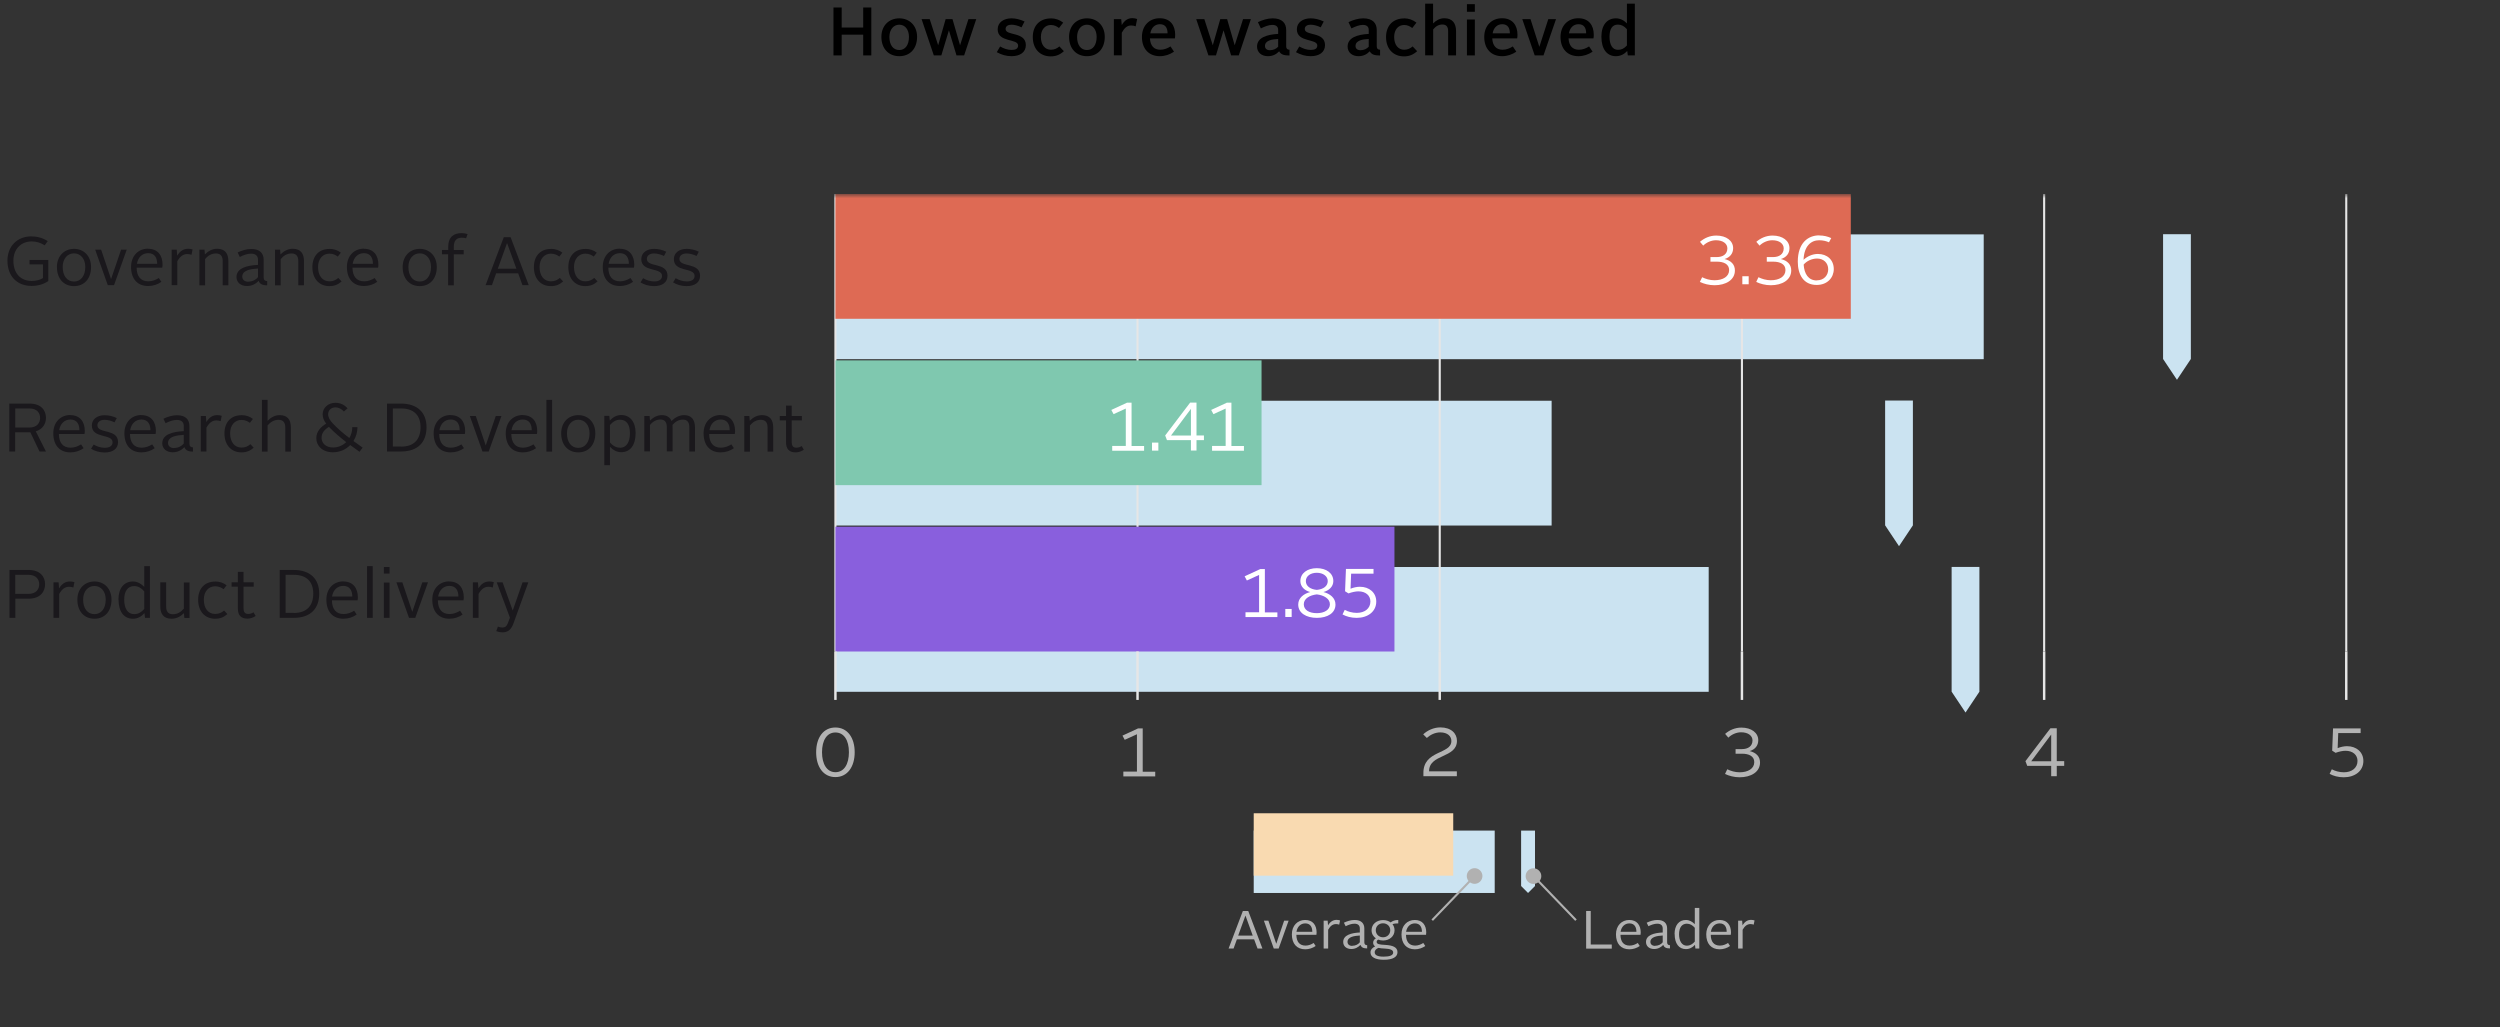
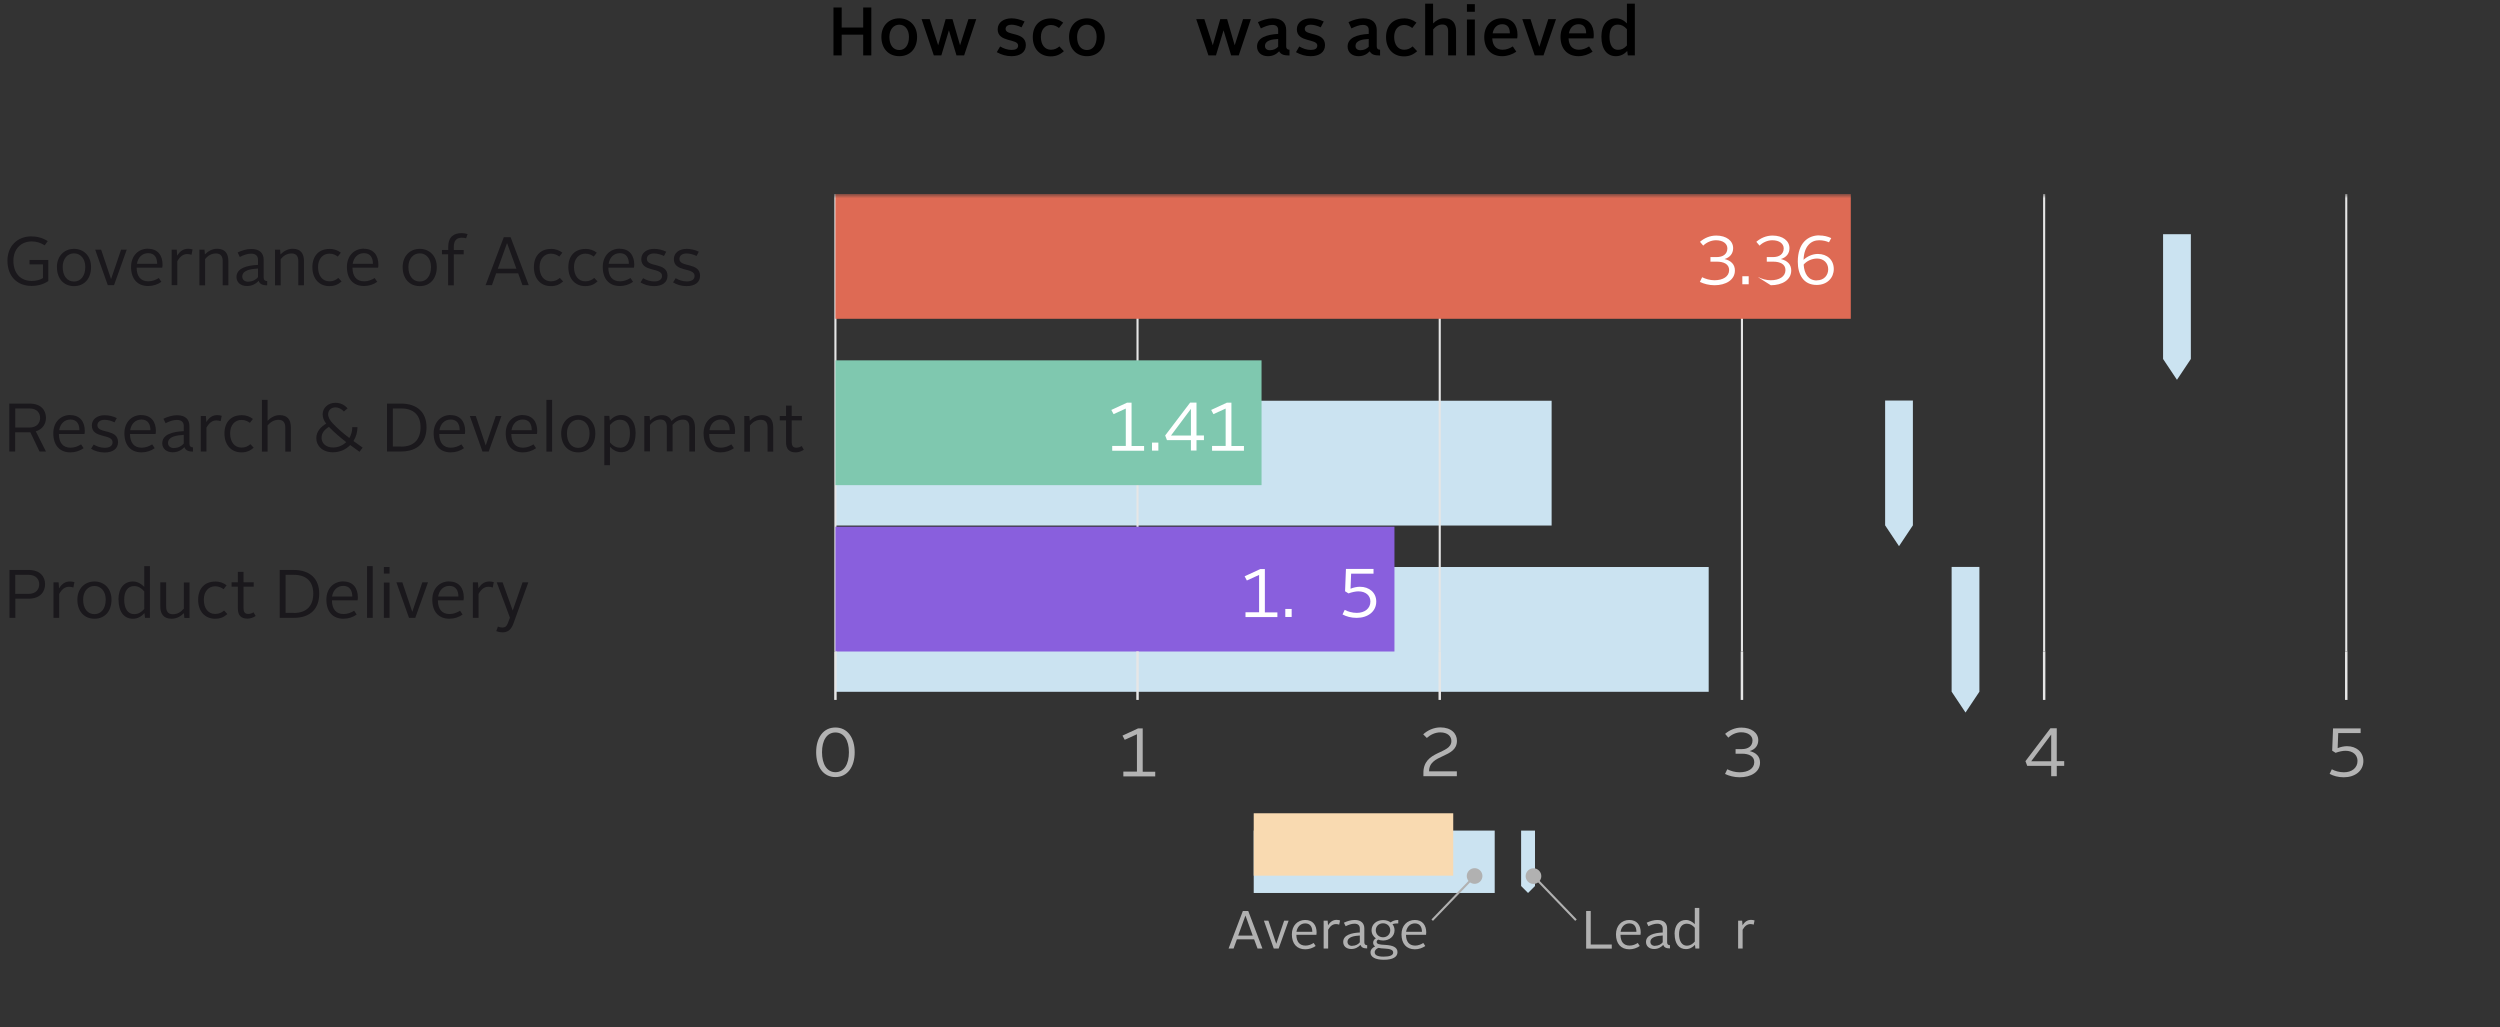
<svg xmlns="http://www.w3.org/2000/svg" width="511" height="210" viewBox="0 0 511 210" fill="none">
  <rect x="0" y="0" width="511" height="210" fill="#333333" stroke="none" />
  <path d="M6.457 48.328C7.697 48.328 8.816 48.667 9.756 49.287L9.136 50.147C8.356 49.647 7.477 49.347 6.497 49.347C4.238 49.347 2.739 50.966 2.739 53.285C2.739 55.804 4.138 57.423 6.497 57.423C7.377 57.423 8.216 57.203 8.776 56.844V54.045H6.038V53.125H9.876V57.443C8.956 58.083 7.757 58.443 6.457 58.443C3.419 58.443 1.52 56.384 1.52 53.285C1.52 50.367 3.479 48.308 6.457 48.308V48.328Z" fill="#1A181C" />
  <path d="M15.133 50.866C17.132 50.866 18.612 52.326 18.612 54.585C18.612 56.983 17.212 58.483 15.133 58.483C13.054 58.483 11.635 56.983 11.635 54.585C11.635 52.326 13.134 50.866 15.133 50.866ZM15.133 57.543C16.533 57.543 17.432 56.364 17.432 54.565C17.432 52.906 16.473 51.786 15.133 51.786C13.794 51.786 12.814 52.886 12.814 54.565C12.814 56.364 13.694 57.543 15.133 57.543Z" fill="#1A181C" />
  <path d="M19.471 51.026H20.671L22.69 57.023H22.71L24.749 51.026H25.908L23.309 58.283H22.03L19.451 51.026H19.471Z" fill="#1A181C" />
  <path d="M30.246 50.846C32.285 50.846 33.225 52.246 33.225 54.085C33.225 54.265 33.205 54.545 33.165 54.705H27.927C27.947 56.484 28.747 57.503 30.326 57.503C31.106 57.503 31.865 57.203 32.465 56.824L32.985 57.603C32.245 58.143 31.286 58.463 30.286 58.463C28.067 58.463 26.788 56.983 26.788 54.565C26.788 52.286 28.267 50.826 30.266 50.826L30.246 50.846ZM27.987 53.925H32.125C32.125 52.725 31.625 51.746 30.286 51.746C29.107 51.746 28.207 52.566 27.987 53.925Z" fill="#1A181C" />
  <path d="M35.064 51.026H36.123L36.223 52.266C36.783 51.306 37.523 50.846 38.442 50.846C38.802 50.846 39.122 50.906 39.362 50.986L39.142 52.086C38.882 51.986 38.602 51.926 38.282 51.926C37.423 51.926 36.783 52.426 36.243 53.405V58.283H35.084V51.026H35.064Z" fill="#1A181C" />
  <path d="M40.721 51.026H41.801L41.881 52.006C42.5 51.366 43.36 50.846 44.38 50.846C46.019 50.846 46.678 51.846 46.678 53.365V58.303H45.519V53.365C45.519 52.426 45.139 51.806 44.14 51.806C43.24 51.806 42.5 52.246 41.921 52.965V58.323H40.761V51.066L40.721 51.026Z" fill="#1A181C" />
  <path d="M52.736 54.145V53.085C52.736 52.366 52.316 51.846 51.316 51.846C50.557 51.846 49.737 52.146 49.017 52.526L48.578 51.606C49.357 51.226 50.397 50.886 51.356 50.886C53.155 50.886 53.895 51.826 53.895 53.105V56.724C53.895 57.223 54.175 57.463 54.615 57.463V58.323C53.595 58.323 53.115 58.043 52.855 57.403C52.296 58.023 51.496 58.463 50.477 58.463C49.197 58.463 48.338 57.723 48.338 56.624C48.338 54.805 50.477 54.245 52.715 54.145H52.736ZM50.757 57.563C51.636 57.563 52.356 57.144 52.736 56.644V54.885C51.276 54.965 49.517 55.224 49.517 56.544C49.517 57.183 50.017 57.583 50.757 57.583V57.563Z" fill="#1A181C" />
  <path d="M56.174 51.026H57.253L57.333 52.006C57.953 51.366 58.813 50.846 59.832 50.846C61.471 50.846 62.131 51.846 62.131 53.365V58.303H60.972V53.365C60.972 52.426 60.592 51.806 59.592 51.806C58.693 51.806 57.953 52.246 57.373 52.965V58.323H56.214V51.066L56.174 51.026Z" fill="#1A181C" />
  <path d="M67.309 50.866C68.268 50.866 69.068 51.166 69.668 51.646L69.048 52.446C68.648 52.146 68.088 51.846 67.329 51.846C65.989 51.846 65.01 52.906 65.01 54.585C65.01 56.384 65.929 57.503 67.329 57.503C68.128 57.503 68.668 57.223 69.148 56.804L69.828 57.523C69.108 58.163 68.368 58.483 67.309 58.483C65.27 58.483 63.85 57.004 63.85 54.605C63.85 52.206 65.29 50.886 67.309 50.886V50.866Z" fill="#1A181C" />
  <path d="M74.365 50.846C76.404 50.846 77.344 52.246 77.344 54.085C77.344 54.265 77.324 54.545 77.284 54.705H72.046C72.066 56.484 72.866 57.503 74.445 57.503C75.225 57.503 75.985 57.203 76.584 56.824L77.104 57.603C76.364 58.143 75.405 58.463 74.405 58.463C72.186 58.463 70.907 56.983 70.907 54.565C70.907 52.286 72.386 50.826 74.385 50.826L74.365 50.846ZM72.086 53.925H76.225C76.225 52.725 75.725 51.746 74.385 51.746C73.206 51.746 72.306 52.566 72.086 53.925Z" fill="#1A181C" />
  <path d="M85.8 50.866C87.799 50.866 89.278 52.326 89.278 54.585C89.278 56.983 87.879 58.483 85.8 58.483C83.721 58.483 82.302 56.983 82.302 54.585C82.302 52.326 83.801 50.866 85.8 50.866ZM85.8 57.543C87.199 57.543 88.099 56.364 88.099 54.565C88.099 52.906 87.139 51.786 85.8 51.786C84.461 51.786 83.481 52.886 83.481 54.565C83.481 56.364 84.361 57.543 85.8 57.543Z" fill="#1A181C" />
  <path d="M91.617 51.966H90.338V51.086H91.617V50.467C91.617 48.388 92.777 47.648 94.396 47.648C94.796 47.648 95.275 47.748 95.575 47.848L95.275 48.707C95.056 48.647 94.736 48.587 94.416 48.587C93.356 48.587 92.757 49.127 92.757 50.467V51.106H94.776V51.986H92.757V58.323H91.597V51.986L91.617 51.966Z" fill="#1A181C" />
  <path d="M102.952 48.487H104.371L108.069 58.283H106.79L105.911 55.864H101.413L100.553 58.283H99.254L102.972 48.487H102.952ZM101.752 54.925H105.551L103.652 49.707H103.632L101.752 54.925Z" fill="#1A181C" />
  <path d="M112.587 50.866C113.547 50.866 114.347 51.166 114.946 51.646L114.327 52.446C113.927 52.146 113.367 51.846 112.607 51.846C111.268 51.846 110.288 52.906 110.288 54.585C110.288 56.384 111.208 57.503 112.607 57.503C113.407 57.503 113.947 57.223 114.427 56.804L115.106 57.523C114.387 58.163 113.647 58.483 112.587 58.483C110.548 58.483 109.129 57.004 109.129 54.605C109.129 52.206 110.568 50.886 112.587 50.886V50.866Z" fill="#1A181C" />
  <path d="M119.624 50.866C120.584 50.866 121.383 51.166 121.983 51.646L121.363 52.446C120.963 52.146 120.404 51.846 119.644 51.846C118.305 51.846 117.325 52.906 117.325 54.585C117.325 56.384 118.245 57.503 119.644 57.503C120.444 57.503 120.983 57.223 121.463 56.804L122.143 57.523C121.423 58.163 120.684 58.483 119.624 58.483C117.585 58.483 116.166 57.004 116.166 54.605C116.166 52.206 117.605 50.886 119.624 50.886V50.866Z" fill="#1A181C" />
  <path d="M126.661 50.846C128.7 50.846 129.639 52.246 129.639 54.085C129.639 54.265 129.619 54.545 129.579 54.705H124.342C124.362 56.484 125.161 57.503 126.741 57.503C127.52 57.503 128.28 57.203 128.88 56.824L129.399 57.603C128.66 58.143 127.7 58.463 126.701 58.463C124.482 58.463 123.202 56.983 123.202 54.565C123.202 52.286 124.682 50.826 126.681 50.826L126.661 50.846ZM124.402 53.925H128.54C128.54 52.725 128.04 51.746 126.701 51.746C125.521 51.746 124.622 52.566 124.402 53.925Z" fill="#1A181C" />
  <path d="M131.459 56.864C132.038 57.223 132.858 57.523 133.717 57.523C134.717 57.523 135.317 57.123 135.317 56.404C135.317 54.585 131.079 55.724 131.079 52.965C131.079 51.666 132.198 50.866 133.697 50.866C134.517 50.866 135.397 51.066 136.176 51.446L135.717 52.326C135.137 52.026 134.337 51.806 133.697 51.806C132.818 51.806 132.218 52.226 132.218 52.925C132.218 54.725 136.436 53.545 136.436 56.364C136.436 57.703 135.397 58.483 133.697 58.483C132.618 58.483 131.658 58.183 130.919 57.723L131.439 56.884L131.459 56.864Z" fill="#1A181C" />
  <path d="M138.115 56.864C138.695 57.223 139.515 57.523 140.374 57.523C141.374 57.523 141.974 57.123 141.974 56.404C141.974 54.585 137.736 55.724 137.736 52.965C137.736 51.666 138.855 50.866 140.354 50.866C141.174 50.866 142.054 51.066 142.833 51.446L142.373 52.326C141.794 52.026 140.994 51.806 140.354 51.806C139.475 51.806 138.875 52.226 138.875 52.925C138.875 54.725 143.093 53.545 143.093 56.364C143.093 57.703 142.054 58.483 140.354 58.483C139.275 58.483 138.315 58.183 137.576 57.723L138.095 56.884L138.115 56.864Z" fill="#1A181C" />
  <path d="M1.919 82.492H6.018C8.516 82.492 9.396 83.971 9.396 85.41C9.396 86.59 8.756 87.729 7.317 88.169L9.396 92.287H8.077L6.197 88.349H3.099V92.287H1.899V82.492H1.919ZM5.998 87.389C7.577 87.389 8.197 86.41 8.197 85.43C8.197 84.451 7.597 83.491 6.018 83.491H3.119V87.389H5.998Z" fill="#1A181C" />
  <path d="M14.354 84.85C16.393 84.85 17.332 86.25 17.332 88.089C17.332 88.269 17.312 88.549 17.272 88.709H12.035C12.055 90.488 12.854 91.507 14.434 91.507C15.213 91.507 15.973 91.207 16.573 90.828L17.092 91.607C16.353 92.147 15.393 92.467 14.394 92.467C12.175 92.467 10.895 90.987 10.895 88.569C10.895 86.29 12.374 84.83 14.374 84.83L14.354 84.85ZM12.095 87.929H16.233C16.233 86.73 15.733 85.75 14.394 85.75C13.214 85.75 12.315 86.57 12.095 87.929Z" fill="#1A181C" />
  <path d="M19.151 90.868C19.731 91.227 20.551 91.527 21.41 91.527C22.41 91.527 23.009 91.127 23.009 90.408C23.009 88.589 18.771 89.728 18.771 86.969C18.771 85.67 19.891 84.87 21.39 84.87C22.21 84.87 23.09 85.07 23.869 85.45L23.409 86.33C22.83 86.03 22.03 85.81 21.39 85.81C20.511 85.81 19.911 86.23 19.911 86.93C19.911 88.729 24.129 87.549 24.129 90.368C24.129 91.707 23.09 92.487 21.39 92.487C20.311 92.487 19.351 92.187 18.612 91.727L19.131 90.888L19.151 90.868Z" fill="#1A181C" />
  <path d="M28.887 84.85C30.926 84.85 31.865 86.25 31.865 88.089C31.865 88.269 31.845 88.549 31.805 88.709H26.568C26.588 90.488 27.387 91.507 28.967 91.507C29.746 91.507 30.506 91.207 31.106 90.828L31.625 91.607C30.886 92.147 29.926 92.467 28.927 92.467C26.708 92.467 25.428 90.987 25.428 88.569C25.428 86.29 26.908 84.83 28.907 84.83L28.887 84.85ZM26.608 87.929H30.746C30.746 86.73 30.246 85.75 28.907 85.75C27.727 85.75 26.828 86.57 26.608 87.929Z" fill="#1A181C" />
  <path d="M37.563 88.129V87.069C37.563 86.35 37.143 85.83 36.143 85.83C35.384 85.83 34.564 86.13 33.844 86.51L33.405 85.59C34.184 85.21 35.224 84.87 36.183 84.87C37.983 84.87 38.722 85.81 38.722 87.089V90.708C38.722 91.207 39.002 91.447 39.442 91.447V92.307C38.422 92.307 37.943 92.027 37.683 91.387C37.123 92.007 36.323 92.447 35.304 92.447C34.024 92.447 33.165 91.707 33.165 90.608C33.165 88.789 35.304 88.229 37.543 88.129H37.563ZM35.584 91.567C36.463 91.567 37.183 91.147 37.563 90.648V88.888C36.103 88.969 34.344 89.228 34.344 90.548C34.344 91.188 34.844 91.587 35.584 91.587V91.567Z" fill="#1A181C" />
  <path d="M41.021 85.03H42.081L42.181 86.27C42.74 85.31 43.48 84.85 44.4 84.85C44.759 84.85 45.079 84.91 45.319 84.99L45.099 86.09C44.839 85.99 44.559 85.93 44.239 85.93C43.38 85.93 42.74 86.43 42.2 87.409V92.287H41.041V85.03H41.021Z" fill="#1A181C" />
  <path d="M49.337 84.85C50.297 84.85 51.096 85.15 51.696 85.63L51.076 86.43C50.676 86.13 50.117 85.83 49.357 85.83C48.018 85.83 47.038 86.889 47.038 88.569C47.038 90.368 47.958 91.487 49.357 91.487C50.157 91.487 50.697 91.207 51.176 90.788L51.856 91.507C51.136 92.147 50.397 92.467 49.337 92.467C47.298 92.467 45.879 90.987 45.879 88.589C45.879 86.19 47.318 84.87 49.337 84.87V84.85Z" fill="#1A181C" />
  <path d="M53.535 81.732H54.695V86.01C55.314 85.37 56.154 84.85 57.154 84.85C58.813 84.85 59.452 85.85 59.452 87.369V92.307H58.313V87.369C58.313 86.43 57.933 85.81 56.914 85.81C56.034 85.81 55.294 86.25 54.695 86.949V92.307H53.535V81.732Z" fill="#1A181C" />
  <path d="M66.669 86.59C66.209 85.99 65.949 85.37 65.949 84.691C65.949 83.411 67.009 82.332 68.568 82.332C69.648 82.332 70.467 82.811 71.047 83.471L70.287 84.111C69.847 83.611 69.248 83.271 68.528 83.271C67.629 83.271 67.069 83.931 67.069 84.671C67.069 85.29 67.429 85.91 67.988 86.51C69.028 87.609 70.147 88.589 71.407 89.528C71.787 88.888 72.007 88.129 72.007 87.309H73.066C73.066 88.349 72.766 89.328 72.246 90.148C72.846 90.588 73.486 91.047 74.126 91.487L73.486 92.347C72.846 91.907 72.226 91.447 71.587 90.968C70.687 91.887 69.468 92.447 68.048 92.447C65.829 92.447 64.65 91.047 64.65 89.568C64.65 88.209 65.57 87.229 66.709 86.57L66.669 86.59ZM67.249 87.249C66.369 87.749 65.729 88.489 65.729 89.488C65.729 90.548 66.549 91.467 68.088 91.467C69.128 91.467 70.067 91.047 70.767 90.368C69.528 89.408 68.328 88.389 67.249 87.269V87.249Z" fill="#1A181C" />
  <path d="M79.103 82.492H81.942C85.34 82.492 87.179 84.331 87.179 87.329C87.179 90.328 85.48 92.287 81.942 92.287H79.103V82.492ZM82.002 91.287C84.641 91.287 85.96 89.788 85.96 87.329C85.96 84.87 84.561 83.491 82.002 83.491H80.303V91.267H82.002V91.287Z" fill="#1A181C" />
  <path d="M92.097 84.85C94.136 84.85 95.076 86.25 95.076 88.089C95.076 88.269 95.056 88.549 95.016 88.709H89.778C89.798 90.488 90.598 91.507 92.177 91.507C92.957 91.507 93.716 91.207 94.316 90.828L94.836 91.607C94.096 92.147 93.136 92.467 92.137 92.467C89.918 92.467 88.639 90.987 88.639 88.569C88.639 86.29 90.118 84.83 92.117 84.83L92.097 84.85ZM89.818 87.929H93.956C93.956 86.73 93.456 85.75 92.117 85.75C90.938 85.75 90.038 86.57 89.818 87.929Z" fill="#1A181C" />
  <path d="M96.055 85.03H97.255L99.274 91.028H99.294L101.333 85.03H102.492L99.893 92.287H98.614L96.035 85.03H96.055Z" fill="#1A181C" />
  <path d="M106.83 84.85C108.869 84.85 109.809 86.25 109.809 88.089C109.809 88.269 109.789 88.549 109.749 88.709H104.511C104.531 90.488 105.331 91.507 106.91 91.507C107.69 91.507 108.449 91.207 109.049 90.828L109.569 91.607C108.829 92.147 107.87 92.467 106.87 92.467C104.651 92.467 103.372 90.987 103.372 88.569C103.372 86.29 104.851 84.83 106.85 84.83L106.83 84.85ZM104.551 87.929H108.689C108.689 86.73 108.189 85.75 106.85 85.75C105.671 85.75 104.771 86.57 104.551 87.929Z" fill="#1A181C" />
  <path d="M111.688 81.732H112.847V92.307H111.688V81.732Z" fill="#1A181C" />
  <path d="M118.205 84.85C120.204 84.85 121.683 86.31 121.683 88.569C121.683 90.968 120.284 92.467 118.205 92.467C116.126 92.467 114.706 90.968 114.706 88.569C114.706 86.31 116.206 84.85 118.205 84.85ZM118.205 91.547C119.604 91.547 120.504 90.368 120.504 88.569C120.504 86.909 119.544 85.79 118.205 85.79C116.865 85.79 115.886 86.889 115.886 88.569C115.886 90.368 116.765 91.547 118.205 91.547Z" fill="#1A181C" />
  <path d="M124.662 95.086H123.522V85.01H124.542L124.642 85.97C125.241 85.31 126.021 84.83 126.981 84.83C128.74 84.83 129.919 86.17 129.919 88.509C129.919 91.007 128.8 92.427 127.001 92.427C126.041 92.427 125.281 91.967 124.682 91.327V95.066L124.662 95.086ZM126.721 91.527C128.04 91.527 128.76 90.388 128.76 88.549C128.76 86.71 128.02 85.79 126.721 85.79C125.901 85.79 125.261 86.21 124.682 86.87V90.448C125.261 91.127 125.941 91.507 126.741 91.507L126.721 91.527Z" fill="#1A181C" />
  <path d="M131.698 85.03H132.778L132.858 85.97C133.478 85.35 134.317 84.85 135.257 84.85C136.316 84.85 136.956 85.31 137.256 86.05C137.955 85.35 138.835 84.85 139.835 84.85C141.374 84.85 142.053 85.85 142.053 87.349V92.287H140.894V87.309C140.894 86.37 140.534 85.77 139.575 85.77C138.775 85.77 138.035 86.17 137.456 86.85C137.456 87.009 137.476 87.209 137.476 87.389V92.267H136.296V87.289C136.296 86.35 135.936 85.75 134.977 85.75C134.157 85.75 133.398 86.17 132.858 86.87V92.267H131.698V85.01V85.03Z" fill="#1A181C" />
  <path d="M147.271 84.85C149.31 84.85 150.25 86.25 150.25 88.089C150.25 88.269 150.23 88.549 150.19 88.709H144.952C144.972 90.488 145.772 91.507 147.351 91.507C148.131 91.507 148.89 91.207 149.49 90.828L150.01 91.607C149.27 92.147 148.311 92.467 147.311 92.467C145.092 92.467 143.813 90.987 143.813 88.569C143.813 86.29 145.292 84.83 147.291 84.83L147.271 84.85ZM145.012 87.929H149.15C149.15 86.73 148.65 85.75 147.311 85.75C146.132 85.75 145.232 86.57 145.012 87.929Z" fill="#1A181C" />
  <path d="M152.089 85.03H153.168L153.248 86.01C153.868 85.37 154.728 84.85 155.747 84.85C157.386 84.85 158.046 85.85 158.046 87.369V92.307H156.887V87.369C156.887 86.43 156.507 85.81 155.507 85.81C154.608 85.81 153.868 86.25 153.288 86.969V92.327H152.129V85.07L152.089 85.03Z" fill="#1A181C" />
  <path d="M160.665 85.93H159.385V85.03H160.665V82.911H161.824V85.03H163.903V85.93H161.824V90.348C161.824 91.088 162.084 91.507 162.784 91.507C163.184 91.507 163.543 91.387 163.863 91.167L164.303 91.927C163.863 92.227 163.244 92.467 162.644 92.467C161.264 92.467 160.665 91.747 160.665 90.368V85.93Z" fill="#1A181C" />
  <path d="M1.919 116.496H5.818C8.316 116.496 9.216 117.975 9.216 119.414C9.216 120.853 8.316 122.373 5.818 122.373H3.139V126.291H1.939V116.496H1.919ZM5.798 121.393C7.417 121.393 8.017 120.394 8.017 119.434C8.017 118.475 7.417 117.495 5.818 117.495H3.119V121.393H5.798Z" fill="#1A181C" />
  <path d="M10.915 119.034H11.975L12.075 120.274C12.634 119.314 13.374 118.854 14.294 118.854C14.653 118.854 14.973 118.914 15.213 118.994L14.993 120.094C14.733 119.994 14.454 119.934 14.134 119.934C13.274 119.934 12.634 120.434 12.095 121.413V126.291H10.935V119.034H10.915Z" fill="#1A181C" />
  <path d="M19.311 118.854C21.31 118.854 22.79 120.314 22.79 122.573C22.79 124.972 21.39 126.471 19.311 126.471C17.232 126.471 15.813 124.972 15.813 122.573C15.813 120.314 17.312 118.854 19.311 118.854ZM19.311 125.531C20.711 125.531 21.61 124.352 21.61 122.553C21.61 120.893 20.651 119.774 19.311 119.774C17.972 119.774 16.992 120.873 16.992 122.553C16.992 124.352 17.872 125.531 19.311 125.531Z" fill="#1A181C" />
  <path d="M24.209 122.533C24.209 120.194 25.388 118.854 27.168 118.854C28.107 118.854 28.867 119.334 29.486 119.954V115.716H30.646V126.291H29.646L29.526 125.331C28.907 126.011 28.147 126.471 27.168 126.471C25.348 126.471 24.229 125.051 24.229 122.553L24.209 122.533ZM29.486 124.452V120.873C28.907 120.214 28.247 119.794 27.427 119.794C26.148 119.794 25.388 120.793 25.388 122.553C25.388 124.392 26.108 125.531 27.427 125.531C28.227 125.531 28.887 125.151 29.486 124.472V124.452Z" fill="#1A181C" />
  <path d="M32.805 119.034H33.964V123.972C33.964 124.912 34.304 125.551 35.344 125.551C36.243 125.551 36.983 125.111 37.583 124.392V119.054H38.742V126.311H37.683L37.583 125.331C36.963 125.971 36.103 126.471 35.084 126.471C33.425 126.471 32.765 125.471 32.765 123.952V119.034H32.805Z" fill="#1A181C" />
  <path d="M43.96 118.854C44.919 118.854 45.719 119.154 46.319 119.634L45.699 120.434C45.299 120.134 44.739 119.834 43.98 119.834C42.64 119.834 41.661 120.893 41.661 122.573C41.661 124.372 42.58 125.491 43.98 125.491C44.779 125.491 45.319 125.211 45.799 124.792L46.478 125.511C45.759 126.151 45.019 126.471 43.96 126.471C41.921 126.471 40.501 124.992 40.501 122.593C40.501 120.194 41.941 118.874 43.96 118.874V118.854Z" fill="#1A181C" />
  <path d="M48.617 119.914H47.338V119.014H48.617V116.895H49.777V119.014H51.856V119.914H49.777V124.332C49.777 125.071 50.037 125.491 50.736 125.491C51.136 125.491 51.496 125.371 51.816 125.151L52.256 125.911C51.816 126.211 51.196 126.451 50.596 126.451C49.217 126.451 48.617 125.731 48.617 124.352V119.914Z" fill="#1A181C" />
  <path d="M57.173 116.496H60.012C63.41 116.496 65.25 118.335 65.25 121.333C65.25 124.332 63.55 126.291 60.012 126.291H57.173V116.496ZM60.072 125.291C62.711 125.291 64.03 123.792 64.03 121.333C64.03 118.874 62.631 117.495 60.072 117.495H58.373V125.271H60.072V125.291Z" fill="#1A181C" />
  <path d="M70.167 118.854C72.206 118.854 73.146 120.254 73.146 122.093C73.146 122.273 73.126 122.553 73.086 122.713H67.848C67.868 124.492 68.668 125.511 70.247 125.511C71.027 125.511 71.787 125.211 72.386 124.832L72.906 125.611C72.166 126.151 71.207 126.471 70.207 126.471C67.988 126.471 66.709 124.992 66.709 122.573C66.709 120.294 68.188 118.834 70.187 118.834L70.167 118.854ZM67.888 121.933H72.007C72.007 120.734 71.507 119.754 70.167 119.754C68.988 119.754 68.088 120.574 67.868 121.933H67.888Z" fill="#1A181C" />
  <path d="M75.025 115.716H76.184V126.291H75.025V115.716Z" fill="#1A181C" />
  <path d="M78.463 115.896H79.623V117.235H78.463V115.896ZM78.463 119.074H79.623V126.291H78.463V119.074Z" fill="#1A181C" />
  <path d="M81.042 119.034H82.242L84.261 125.031H84.281L86.32 119.034H87.479L84.88 126.291H83.601L81.022 119.034H81.042Z" fill="#1A181C" />
  <path d="M91.817 118.854C93.856 118.854 94.796 120.254 94.796 122.093C94.796 122.273 94.776 122.553 94.736 122.713H89.498C89.518 124.492 90.318 125.511 91.897 125.511C92.677 125.511 93.436 125.211 94.036 124.832L94.556 125.611C93.816 126.151 92.857 126.471 91.857 126.471C89.638 126.471 88.359 124.992 88.359 122.573C88.359 120.294 89.838 118.834 91.837 118.834L91.817 118.854ZM89.558 121.933H93.696C93.696 120.734 93.197 119.754 91.857 119.754C90.678 119.754 89.778 120.574 89.558 121.933Z" fill="#1A181C" />
  <path d="M96.635 119.034H97.694L97.794 120.274C98.354 119.314 99.094 118.854 100.013 118.854C100.373 118.854 100.693 118.914 100.933 118.994L100.713 120.094C100.453 119.994 100.173 119.934 99.853 119.934C98.994 119.934 98.354 120.434 97.814 121.413V126.291H96.655V119.034H96.635Z" fill="#1A181C" />
  <path d="M102.652 128.27C103.192 128.27 103.532 128.07 103.792 127.41L104.231 126.251L101.533 119.034H102.732L104.791 124.772H104.811L106.81 119.034H107.99L104.931 127.49C104.411 128.87 103.672 129.249 102.692 129.249C102.252 129.249 101.772 129.15 101.433 129.01L101.772 128.07C102.052 128.19 102.372 128.27 102.652 128.27Z" fill="#1A181C" />
-   <path d="M170.76 47.908H405.47V73.416H170.76L170.76 47.908Z" fill="#CBE3F1" />
  <path d="M170.76 81.912H317.151V107.42H170.76V81.912V81.912Z" fill="#CBE3F1" />
  <path d="M170.76 115.896H349.256V141.404H170.76V115.896Z" fill="#CBE3F1" />
  <path d="M442.152 47.868H447.81V73.376L444.971 77.634L442.132 73.376V47.868H442.152Z" fill="#CBE3F1" />
  <path d="M385.339 81.872H390.996V107.38L388.158 111.638L385.319 107.38V81.872H385.339Z" fill="#CBE3F1" />
  <path d="M398.933 115.876H404.59V141.384L401.751 145.642L398.913 141.384V115.876H398.933Z" fill="#CBE3F1" />
  <path d="M305.517 169.77H256.26V182.524H305.517V169.77Z" fill="#CBE3F1" />
  <path d="M313.753 181.105L312.333 182.524L310.914 181.105V169.77H313.753V181.105Z" fill="#CBE3F1" />
  <path d="M297.041 166.232H256.26V178.986H297.041V166.232Z" fill="#F9DAB1" />
  <path d="M292.743 188.082L301.478 179.006" stroke="#B1B1B1" stroke-width="0.43" />
  <path d="M302.558 180.166C303.178 179.526 303.158 178.526 302.518 177.907C301.878 177.287 300.879 177.307 300.259 177.947C299.639 178.586 299.659 179.586 300.299 180.206C300.939 180.825 301.938 180.805 302.558 180.166Z" fill="#B1B1B1" />
  <path d="M254.021 186.203H255.14L258.039 193.879H257.039L256.34 192H252.821L252.142 193.879H251.122L254.041 186.203H254.021ZM253.081 191.24H256.06L254.581 187.162H254.561L253.081 191.24Z" fill="#B1B1B1" />
  <path d="M258.319 188.182H259.258L260.858 192.88H260.878L262.477 188.182H263.396L261.357 193.879H260.358L258.339 188.182H258.319Z" fill="#B1B1B1" />
  <path d="M266.775 188.042C268.374 188.042 269.114 189.141 269.114 190.601C269.114 190.741 269.094 190.96 269.074 191.08H264.976C264.996 192.48 265.615 193.279 266.855 193.279C267.474 193.279 268.054 193.04 268.514 192.74L268.914 193.359C268.334 193.779 267.574 194.039 266.795 194.039C265.056 194.039 264.056 192.88 264.056 190.98C264.056 189.201 265.215 188.042 266.775 188.042ZM264.996 190.461H268.234C268.234 189.521 267.854 188.742 266.795 188.742C265.875 188.742 265.176 189.381 264.996 190.461Z" fill="#B1B1B1" />
  <path d="M270.553 188.182H271.373L271.453 189.141C271.892 188.402 272.472 188.022 273.192 188.022C273.472 188.022 273.711 188.062 273.911 188.142L273.731 189.001C273.532 188.921 273.312 188.881 273.072 188.881C272.412 188.881 271.892 189.281 271.473 190.041V193.879H270.553V188.182Z" fill="#B1B1B1" />
  <path d="M277.949 190.621V189.781C277.949 189.201 277.61 188.802 276.85 188.802C276.25 188.802 275.611 189.041 275.051 189.321L274.691 188.602C275.311 188.302 276.11 188.042 276.87 188.042C278.289 188.042 278.869 188.782 278.869 189.781V192.62C278.869 193.02 279.089 193.199 279.449 193.199V193.859C278.649 193.859 278.269 193.639 278.069 193.139C277.63 193.619 277.01 193.979 276.21 193.979C275.211 193.979 274.551 193.399 274.551 192.54C274.551 191.12 276.21 190.681 277.969 190.601L277.949 190.621ZM276.39 193.319C277.09 193.319 277.65 193 277.949 192.6V191.22C276.81 191.28 275.431 191.5 275.431 192.52C275.431 193.02 275.81 193.339 276.39 193.339V193.319Z" fill="#B1B1B1" />
  <path d="M281.088 193.459C280.808 193.259 280.668 193 280.668 192.68C280.668 192.3 280.908 191.98 281.228 191.8C280.708 191.44 280.348 190.861 280.348 190.141C280.348 188.901 281.388 188.062 282.707 188.062C283.307 188.062 283.847 188.242 284.247 188.542C284.646 188.242 285.106 188.042 285.806 188.042V188.742C285.306 188.742 284.946 188.782 284.626 188.901C284.886 189.241 285.046 189.661 285.046 190.141C285.046 191.44 283.927 192.24 282.707 192.24C282.347 192.24 282.028 192.18 281.708 192.06C281.508 192.16 281.388 192.34 281.388 192.52C281.388 193 281.988 193.079 283.147 193.139C284.606 193.219 285.646 193.579 285.646 194.619C285.646 195.598 284.706 196.178 282.867 196.178C281.128 196.178 280.128 195.638 280.128 194.679C280.128 194.119 280.508 193.699 281.088 193.439V193.459ZM281.788 193.739C281.328 193.899 280.988 194.219 280.988 194.659C280.988 195.238 281.608 195.538 282.807 195.538C284.087 195.538 284.766 195.258 284.766 194.699C284.766 194.119 284.107 193.939 282.947 193.879C282.487 193.879 282.088 193.819 281.768 193.739H281.788ZM284.167 190.141C284.167 189.321 283.527 188.722 282.687 188.722C281.848 188.722 281.208 189.321 281.208 190.141C281.208 190.96 281.848 191.58 282.687 191.58C283.527 191.58 284.167 190.98 284.167 190.141Z" fill="#B1B1B1" />
  <path d="M289.184 188.042C290.783 188.042 291.523 189.141 291.523 190.601C291.523 190.741 291.503 190.96 291.483 191.08H287.385C287.405 192.48 288.025 193.279 289.264 193.279C289.884 193.279 290.464 193.04 290.923 192.74L291.323 193.359C290.743 193.779 289.984 194.039 289.204 194.039C287.465 194.039 286.465 192.88 286.465 190.98C286.465 189.201 287.625 188.042 289.184 188.042ZM287.405 190.461H290.644C290.644 189.521 290.264 188.742 289.204 188.742C288.285 188.742 287.585 189.381 287.405 190.461Z" fill="#B1B1B1" />
  <path d="M322.129 188.082L313.393 179.006" stroke="#B1B1B1" stroke-width="0.43" />
  <path d="M314.592 177.967C313.973 177.327 312.973 177.307 312.333 177.927C311.694 178.546 311.674 179.546 312.293 180.185C312.913 180.825 313.913 180.845 314.552 180.225C315.192 179.606 315.212 178.606 314.592 177.967Z" fill="#B1B1B1" />
  <path d="M324.208 186.203H325.147V193.059H329.445V193.899H324.208V186.223V186.203Z" fill="#B1B1B1" />
  <path d="M333.024 188.042C334.623 188.042 335.362 189.141 335.362 190.601C335.362 190.741 335.343 190.96 335.323 191.08H331.224C331.244 192.48 331.864 193.279 333.104 193.279C333.723 193.279 334.303 193.04 334.763 192.74L335.163 193.359C334.583 193.779 333.823 194.039 333.044 194.039C331.304 194.039 330.305 192.88 330.305 190.98C330.305 189.201 331.464 188.042 333.024 188.042ZM331.244 190.461H334.483C334.483 189.521 334.103 188.742 333.044 188.742C332.124 188.742 331.424 189.381 331.244 190.461Z" fill="#B1B1B1" />
  <path d="M339.86 190.621V189.781C339.86 189.201 339.521 188.802 338.741 188.802C338.141 188.802 337.501 189.041 336.942 189.321L336.582 188.602C337.202 188.302 338.001 188.042 338.761 188.042C340.18 188.042 340.76 188.782 340.76 189.781V192.62C340.76 193.02 340.98 193.199 341.34 193.199V193.859C340.54 193.859 340.16 193.639 339.96 193.139C339.521 193.619 338.901 193.979 338.101 193.979C337.102 193.979 336.442 193.399 336.442 192.54C336.442 191.12 338.101 190.681 339.86 190.601V190.621ZM338.301 193.319C339.001 193.319 339.561 193 339.86 192.6V191.22C338.721 191.28 337.342 191.5 337.342 192.52C337.342 193.02 337.721 193.339 338.301 193.339V193.319Z" fill="#B1B1B1" />
  <path d="M342.279 190.94C342.279 189.101 343.199 188.042 344.598 188.042C345.338 188.042 345.938 188.422 346.417 188.901V185.583H347.337V193.879H346.537L346.457 193.119C345.977 193.639 345.378 193.999 344.598 193.999C343.179 193.999 342.299 192.88 342.299 190.92L342.279 190.94ZM346.417 192.46V189.641C345.958 189.121 345.438 188.801 344.798 188.801C343.779 188.801 343.199 189.601 343.199 190.96C343.199 192.32 343.759 193.299 344.798 193.299C345.418 193.299 345.938 193 346.417 192.46Z" fill="#B1B1B1" />
-   <path d="M351.475 188.042C353.074 188.042 353.814 189.141 353.814 190.601C353.814 190.741 353.794 190.96 353.774 191.08H349.676C349.696 192.48 350.315 193.279 351.555 193.279C352.175 193.279 352.754 193.04 353.214 192.74L353.614 193.359C353.034 193.779 352.275 194.039 351.495 194.039C349.756 194.039 348.756 192.88 348.756 190.98C348.756 189.201 349.916 188.042 351.475 188.042ZM349.696 190.461H352.934C352.934 189.521 352.554 188.742 351.495 188.742C350.575 188.742 349.876 189.381 349.696 190.461Z" fill="#B1B1B1" />
  <path d="M355.273 188.182H356.093L356.173 189.141C356.613 188.402 357.192 188.022 357.912 188.022C358.192 188.022 358.432 188.062 358.632 188.142L358.452 189.001C358.252 188.921 358.032 188.881 357.792 188.881C357.132 188.881 356.613 189.281 356.193 190.041V193.879H355.273V188.182Z" fill="#B1B1B1" />
  <mask id="mask0_7_1372" style="mask-type:luminance" maskUnits="userSpaceOnUse" x="0" y="39" width="511" height="171">
    <path d="M510.76 39.652H0.76V209.652H510.76V39.652Z" fill="white" />
  </mask>
  <g mask="url(#mask0_7_1372)">
    <path d="M170.76 39.652V133.148" stroke="#E6E6E6" stroke-width="0.43" />
    <path d="M232.511 39.652V133.148" stroke="#E6E6E6" stroke-width="0.43" />
    <path d="M294.282 39.652V133.148" stroke="#E6E6E6" stroke-width="0.43" />
    <path d="M356.053 39.652V133.148" stroke="#E6E6E6" stroke-width="0.43" />
    <path d="M417.824 39.652V133.148" stroke="#E6E6E6" stroke-width="0.43" />
    <path d="M479.575 39.652V133.148" stroke="#E6E6E6" stroke-width="0.43" />
    <path d="M170.76 39.652H378.302V65.16H170.76L170.76 39.652Z" fill="#DE6A54" />
    <path d="M170.76 73.656H257.859V99.164H170.76V73.656H170.76Z" fill="#7FC8AF" />
    <path d="M170.76 107.66H285.026V133.168H170.76V107.66H170.76Z" fill="#895FDD" />
    <path d="M170.76 133.148V143.063" stroke="#E6E6E6" stroke-width="0.5" />
    <path d="M170.76 148.7C173.219 148.7 174.698 150.779 174.698 153.758C174.698 156.737 173.219 158.836 170.76 158.836C168.301 158.836 166.822 156.757 166.822 153.758C166.822 150.759 168.301 148.7 170.76 148.7ZM170.76 157.836C172.519 157.836 173.519 156.217 173.519 153.758C173.519 151.299 172.519 149.72 170.76 149.72C169.001 149.72 168.021 151.339 168.021 153.758C168.021 156.177 169.021 157.836 170.76 157.836Z" fill="#B3B3B3" />
    <path d="M232.511 133.148V143.063" stroke="#E6E6E6" stroke-width="0.5" />
    <path d="M229.612 157.716H232.391V150.08L229.892 151.219L229.432 150.36L232.631 148.88H233.57V157.736H236.129V158.696H229.612V157.736V157.716Z" fill="#B3B3B3" />
    <path d="M294.282 133.148V143.063" stroke="#E6E6E6" stroke-width="0.5" />
    <path d="M290.943 158.096C290.844 153.278 296.661 154.238 296.661 151.459C296.661 150.5 295.901 149.7 294.382 149.7C293.322 149.7 292.343 150.2 291.643 150.839L290.904 150.1C291.743 149.3 293.062 148.68 294.402 148.68C296.621 148.68 297.8 149.92 297.8 151.419C297.8 155.017 292.083 154.058 292.103 157.656H297.78V158.656H290.943V158.076V158.096Z" fill="#B3B3B3" />
    <path d="M356.053 133.148V143.063" stroke="#E6E6E6" stroke-width="0.5" />
    <path d="M353.054 157.236C353.734 157.576 354.634 157.856 355.573 157.856C357.312 157.856 358.572 157.096 358.572 155.777C358.572 154.538 357.432 154.058 356.093 154.058H354.753V153.118H356.053C357.272 153.118 358.212 152.539 358.212 151.339C358.212 150.4 357.352 149.68 355.873 149.68C354.933 149.68 353.934 150.12 353.274 150.779L352.614 150C353.474 149.26 354.614 148.72 355.933 148.72C358.012 148.72 359.391 149.8 359.391 151.299C359.391 152.399 358.732 153.198 357.632 153.518C358.971 153.838 359.751 154.638 359.751 155.857C359.751 157.796 357.892 158.876 355.573 158.876C354.454 158.876 353.374 158.576 352.594 158.196L353.034 157.276L353.054 157.236Z" fill="#B3B3B3" />
    <path d="M417.824 133.148V143.063" stroke="#E6E6E6" stroke-width="0.5" />
    <path d="M413.986 155.597L419.103 148.86H420.403V155.577H421.922V156.537H420.403V158.656H419.263V156.537H414.365L414.006 155.597H413.986ZM419.263 155.597V150.14L415.185 155.597H419.263Z" fill="#B3B3B3" />
    <path d="M479.575 133.148V143.063" stroke="#E6E6E6" stroke-width="0.5" />
    <path d="M476.616 157.236C477.276 157.596 478.155 157.856 479.095 157.856C480.714 157.856 481.874 156.957 481.874 155.537C481.874 154.298 480.914 153.458 479.415 153.458C478.855 153.458 478.115 153.618 477.396 153.878L476.696 153.438L476.876 148.88H482.513V149.84H477.935L477.815 152.918C478.395 152.679 479.095 152.519 479.735 152.519C481.634 152.519 483.073 153.718 483.073 155.537C483.073 157.616 481.314 158.876 479.075 158.876C477.915 158.876 476.936 158.596 476.176 158.176L476.616 157.256V157.236Z" fill="#B3B3B3" />
    <path d="M347.917 56.664C348.596 57.004 349.496 57.283 350.436 57.283C352.175 57.283 353.434 56.524 353.434 55.204C353.434 53.965 352.295 53.485 350.955 53.485H349.616V52.546H350.915C352.135 52.546 353.074 51.966 353.074 50.766C353.074 49.827 352.215 49.107 350.735 49.107C349.796 49.107 348.796 49.547 348.137 50.207L347.477 49.427C348.336 48.687 349.476 48.148 350.795 48.148C352.874 48.148 354.254 49.227 354.254 50.727C354.254 51.826 353.594 52.626 352.495 52.945C353.834 53.265 354.614 54.065 354.614 55.284C354.614 57.223 352.754 58.303 350.436 58.303C349.316 58.303 348.237 58.003 347.457 57.623L347.897 56.704L347.917 56.664Z" fill="white" />
    <path d="M356.133 56.464H357.432V58.103H356.133V56.464Z" fill="white" />
-     <path d="M359.431 56.664C360.111 57.004 361.011 57.283 361.95 57.283C363.689 57.283 364.949 56.524 364.949 55.204C364.949 53.965 363.809 53.485 362.47 53.485H361.13V52.546H362.43C363.649 52.546 364.589 51.966 364.589 50.766C364.589 49.827 363.729 49.107 362.25 49.107C361.31 49.107 360.311 49.547 359.651 50.207L358.991 49.427C359.851 48.687 360.991 48.148 362.31 48.148C364.389 48.148 365.768 49.227 365.768 50.727C365.768 51.826 365.109 52.626 364.009 52.945C365.348 53.265 366.128 54.065 366.128 55.284C366.128 57.223 364.269 58.303 361.95 58.303C360.831 58.303 359.751 58.003 358.971 57.623L359.411 56.704L359.431 56.664Z" fill="white" />
+     <path d="M359.431 56.664C360.111 57.004 361.011 57.283 361.95 57.283C363.689 57.283 364.949 56.524 364.949 55.204C364.949 53.965 363.809 53.485 362.47 53.485H361.13V52.546H362.43C363.649 52.546 364.589 51.966 364.589 50.766C364.589 49.827 363.729 49.107 362.25 49.107C361.31 49.107 360.311 49.547 359.651 50.207L358.991 49.427C359.851 48.687 360.991 48.148 362.31 48.148C364.389 48.148 365.768 49.227 365.768 50.727C365.768 51.826 365.109 52.626 364.009 52.945C365.348 53.265 366.128 54.065 366.128 55.284C366.128 57.223 364.269 58.303 361.95 58.303L359.411 56.704L359.431 56.664Z" fill="white" />
    <path d="M371.845 48.128C372.765 48.128 373.585 48.328 374.304 48.667L373.844 49.527C373.305 49.287 372.625 49.107 371.825 49.107C370.186 49.107 368.747 50.287 368.647 53.105C369.367 52.426 370.446 51.906 371.566 51.906C373.465 51.906 374.824 53.105 374.824 55.005C374.824 56.724 373.545 58.243 371.326 58.243C368.587 58.243 367.467 56.064 367.467 53.485C367.467 49.587 369.626 48.108 371.845 48.108V48.128ZM371.366 57.303C372.845 57.303 373.685 56.244 373.685 55.044C373.685 53.725 372.725 52.846 371.406 52.846C370.306 52.846 369.247 53.385 368.667 54.085C368.787 55.964 369.626 57.323 371.346 57.323L371.366 57.303Z" fill="white" />
    <path d="M227.333 91.147H230.112V83.511L227.613 84.65L227.154 83.791L230.352 82.312H231.292V91.167H233.85V92.127H227.333V91.167V91.147Z" fill="white" />
    <path d="M235.47 90.468H236.769V92.107H235.47V90.468Z" fill="white" />
    <path d="M238.148 89.028L243.266 82.292H244.565V89.008H246.085V89.968H244.565V92.087H243.426V89.968H238.528L238.168 89.028H238.148ZM243.426 89.028V83.571L239.348 89.028H243.426Z" fill="white" />
    <path d="M247.744 91.147H250.523V83.511L248.024 84.65L247.564 83.791L250.762 82.312H251.702V91.167H254.261V92.127H247.744V91.167V91.147Z" fill="white" />
    <path d="M254.581 125.151H257.359V117.515L254.86 118.655L254.401 117.795L257.599 116.316H258.539V125.171H261.098V126.131H254.581V125.171V125.151Z" fill="white" />
    <path d="M262.717 124.472H264.016V126.111H262.717V124.472Z" fill="white" />
-     <path d="M267.794 121.013C266.675 120.714 265.795 119.914 265.795 118.774C265.795 117.155 267.235 116.136 269.154 116.136C271.073 116.136 272.532 117.135 272.532 118.774C272.532 119.914 271.633 120.714 270.513 121.013C271.852 121.353 272.972 122.213 272.972 123.572C272.972 125.291 271.373 126.291 269.174 126.291C266.975 126.291 265.356 125.291 265.356 123.572C265.356 122.213 266.475 121.353 267.814 121.013H267.794ZM269.154 125.331C270.693 125.331 271.832 124.652 271.832 123.512C271.832 122.373 270.593 121.653 269.154 121.493C267.734 121.653 266.495 122.333 266.495 123.512C266.495 124.692 267.614 125.331 269.154 125.331ZM271.393 118.774C271.393 117.775 270.433 117.075 269.154 117.075C267.874 117.075 266.915 117.755 266.915 118.774C266.915 119.794 267.834 120.454 269.154 120.574C270.493 120.454 271.393 119.794 271.393 118.774Z" fill="white" />
    <path d="M274.851 124.652C275.511 125.011 276.39 125.271 277.33 125.271C278.949 125.271 280.109 124.372 280.109 122.952C280.109 121.713 279.149 120.873 277.65 120.873C277.09 120.873 276.35 121.033 275.631 121.293L274.931 120.853L275.111 116.296H280.748V117.255H276.17L276.051 120.334C276.63 120.094 277.33 119.934 277.97 119.934C279.869 119.934 281.308 121.133 281.308 122.952C281.308 125.031 279.549 126.291 277.31 126.291C276.15 126.291 275.171 126.011 274.411 125.591L274.851 124.672V124.652Z" fill="white" />
  </g>
  <path d="M170.36 1.53H172.039V5.628H176.437V1.53H178.097V11.325H176.437V7.087H172.039V11.325H170.36V1.53Z" fill="black" />
  <path d="M183.814 3.749C185.893 3.749 187.452 5.228 187.452 7.527C187.452 9.986 185.973 11.485 183.814 11.485C181.655 11.485 180.156 9.966 180.156 7.527C180.156 5.228 181.715 3.749 183.814 3.749ZM183.814 10.226C185.053 10.226 185.793 9.166 185.793 7.547C185.793 6.048 184.993 5.048 183.814 5.048C182.634 5.048 181.795 6.048 181.795 7.547C181.795 9.166 182.534 10.226 183.814 10.226Z" fill="black" />
  <path d="M188.392 3.909H190.031L191.75 9.226H191.77L193.289 3.909H194.689L196.228 9.226H196.248L197.947 3.909H199.546L197.068 11.325H195.508L193.969 6.227H193.949L192.41 11.325H190.871L188.372 3.909H188.392Z" fill="black" />
  <path d="M204.444 9.506C205.124 9.906 205.923 10.206 206.763 10.206C207.603 10.206 208.102 9.946 208.102 9.306C208.102 7.827 203.924 8.746 203.924 5.988C203.924 4.548 205.204 3.749 206.743 3.749C207.563 3.749 208.462 3.949 209.422 4.388L208.802 5.588C208.122 5.248 207.323 5.048 206.763 5.048C206.063 5.048 205.544 5.328 205.544 5.928C205.544 7.387 209.682 6.407 209.682 9.226C209.682 10.705 208.462 11.485 206.763 11.485C205.644 11.485 204.684 11.185 203.744 10.665L204.424 9.506H204.444Z" fill="black" />
  <path d="M214.759 3.749C215.719 3.749 216.578 4.048 217.318 4.628L216.458 5.728C216.019 5.388 215.499 5.108 214.799 5.108C213.62 5.108 212.76 6.028 212.76 7.567C212.76 9.186 213.6 10.166 214.799 10.166C215.539 10.166 216.039 9.906 216.538 9.486L217.458 10.465C216.658 11.185 215.839 11.525 214.759 11.525C212.64 11.525 211.101 10.046 211.101 7.587C211.101 5.128 212.64 3.769 214.759 3.769V3.749Z" fill="black" />
  <path d="M222.176 3.749C224.255 3.749 225.814 5.228 225.814 7.527C225.814 9.986 224.335 11.485 222.176 11.485C220.017 11.485 218.518 9.966 218.518 7.527C218.518 5.228 220.077 3.749 222.176 3.749ZM222.176 10.226C223.415 10.226 224.155 9.166 224.155 7.547C224.155 6.048 223.355 5.048 222.176 5.048C220.996 5.048 220.157 6.048 220.157 7.547C220.157 9.166 220.896 10.226 222.176 10.226Z" fill="black" />
-   <path d="M227.693 3.909H229.173L229.292 5.128C229.832 4.168 230.552 3.709 231.451 3.709C231.851 3.709 232.171 3.789 232.431 3.889L232.131 5.388C231.851 5.268 231.571 5.208 231.192 5.208C230.372 5.208 229.812 5.728 229.292 6.687V11.305H227.673V3.889L227.693 3.909Z" fill="black" />
-   <path d="M237.049 3.729C239.188 3.729 240.207 5.168 240.207 7.107C240.207 7.327 240.187 7.667 240.147 7.847H235.05C235.13 9.366 235.869 10.166 237.169 10.166C237.928 10.166 238.648 9.886 239.248 9.486L239.967 10.565C239.108 11.145 238.128 11.485 237.069 11.485C234.85 11.485 233.411 10.006 233.411 7.547C233.411 5.208 234.97 3.729 237.029 3.729H237.049ZM235.13 6.807H238.648C238.648 5.768 238.248 4.948 237.089 4.948C236.089 4.948 235.33 5.628 235.13 6.807Z" fill="black" />
  <path d="M244.525 3.909H246.165L247.884 9.226H247.904L249.423 3.909H250.822L252.362 9.226H252.382L254.081 3.909H255.68L253.201 11.325H251.642L250.103 6.227H250.083L248.543 11.325H247.004L244.505 3.909H244.525Z" fill="black" />
  <path d="M261.257 6.947V6.127C261.257 5.508 260.898 5.088 260.058 5.088C259.338 5.088 258.539 5.408 257.719 5.808L257.119 4.528C258.019 4.088 259.138 3.749 260.118 3.749C262.097 3.749 262.897 4.748 262.897 6.147V9.486C262.897 9.966 263.157 10.166 263.576 10.166V11.345C262.337 11.345 261.817 11.105 261.457 10.485C260.878 11.105 260.138 11.485 259.158 11.485C257.839 11.485 256.939 10.685 256.939 9.526C256.939 7.727 258.839 7.067 261.257 6.927V6.947ZM259.558 10.265C260.298 10.265 260.878 9.966 261.257 9.546V7.967C259.978 8.027 258.559 8.266 258.559 9.406C258.559 9.946 258.959 10.265 259.558 10.265Z" fill="black" />
  <path d="M265.595 9.506C266.275 9.906 267.075 10.206 267.914 10.206C268.754 10.206 269.254 9.946 269.254 9.306C269.254 7.827 265.076 8.746 265.076 5.988C265.076 4.548 266.355 3.749 267.894 3.749C268.714 3.749 269.613 3.949 270.573 4.388L269.953 5.588C269.274 5.248 268.474 5.048 267.914 5.048C267.215 5.048 266.695 5.328 266.695 5.928C266.695 7.387 270.833 6.407 270.833 9.226C270.833 10.705 269.613 11.485 267.914 11.485C266.795 11.485 265.835 11.185 264.896 10.665L265.575 9.506H265.595Z" fill="black" />
  <path d="M279.769 6.947V6.127C279.769 5.508 279.409 5.088 278.569 5.088C277.85 5.088 277.05 5.408 276.23 5.808L275.631 4.528C276.53 4.088 277.65 3.749 278.629 3.749C280.608 3.749 281.408 4.748 281.408 6.147V9.486C281.408 9.966 281.668 10.166 282.088 10.166V11.345C280.848 11.345 280.328 11.105 279.969 10.485C279.389 11.105 278.649 11.485 277.67 11.485C276.35 11.485 275.451 10.685 275.451 9.526C275.451 7.727 277.35 7.067 279.769 6.927V6.947ZM278.07 10.265C278.809 10.265 279.389 9.966 279.769 9.546V7.967C278.489 8.027 277.07 8.266 277.07 9.406C277.07 9.946 277.47 10.265 278.07 10.265Z" fill="black" />
  <path d="M286.965 3.749C287.925 3.749 288.784 4.048 289.524 4.628L288.665 5.728C288.225 5.388 287.705 5.108 287.005 5.108C285.826 5.108 284.966 6.028 284.966 7.567C284.966 9.186 285.806 10.166 287.005 10.166C287.745 10.166 288.245 9.906 288.744 9.486L289.664 10.465C288.864 11.185 288.045 11.525 286.965 11.525C284.846 11.525 283.307 10.046 283.307 7.587C283.307 5.128 284.846 3.769 286.965 3.769V3.749Z" fill="black" />
  <path d="M291.283 0.75H292.923V4.788C293.502 4.208 294.262 3.729 295.221 3.729C296.881 3.729 297.62 4.768 297.62 6.387V11.325H296.001V6.367C296.001 5.548 295.681 5.008 294.842 5.008C294.082 5.008 293.462 5.368 292.943 6.008V11.305H291.303V0.73L291.283 0.75Z" fill="black" />
  <path d="M299.839 0.85H301.459V2.409H299.839V0.85ZM299.839 3.988H301.459V11.325H299.839V3.988Z" fill="black" />
  <path d="M307.016 3.729C309.155 3.729 310.174 5.168 310.174 7.107C310.174 7.327 310.154 7.667 310.114 7.847H305.017C305.097 9.366 305.836 10.166 307.136 10.166C307.895 10.166 308.615 9.886 309.215 9.486L309.935 10.565C309.075 11.145 308.095 11.485 307.036 11.485C304.817 11.485 303.378 10.006 303.378 7.547C303.378 5.208 304.937 3.729 306.996 3.729H307.016ZM305.097 6.807H308.615C308.615 5.768 308.215 4.948 307.056 4.948C306.056 4.948 305.297 5.628 305.097 6.807Z" fill="black" />
  <path d="M311.174 3.909H312.833L314.632 9.546H314.652L316.471 3.909H318.051L315.492 11.325H313.693L311.154 3.909H311.174Z" fill="black" />
  <path d="M322.609 3.729C324.748 3.729 325.767 5.168 325.767 7.107C325.767 7.327 325.747 7.667 325.707 7.847H320.61C320.689 9.366 321.429 10.166 322.729 10.166C323.488 10.166 324.208 9.886 324.808 9.486L325.527 10.565C324.668 11.145 323.688 11.485 322.629 11.485C320.41 11.485 318.97 10.006 318.97 7.547C318.97 5.208 320.53 3.729 322.589 3.729H322.609ZM320.689 6.807H324.208C324.208 5.768 323.808 4.948 322.649 4.948C321.649 4.948 320.889 5.628 320.689 6.807Z" fill="black" />
  <path d="M327.326 7.507C327.326 5.068 328.526 3.749 330.285 3.749C331.165 3.749 331.944 4.148 332.544 4.788V0.75H334.163V11.325H332.724L332.604 10.425C332.024 11.045 331.264 11.485 330.285 11.485C328.506 11.485 327.326 10.106 327.326 7.487V7.507ZM332.544 9.306V5.968C332.004 5.348 331.404 5.028 330.705 5.028C329.565 5.028 328.986 5.888 328.986 7.507C328.986 9.126 329.565 10.186 330.705 10.186C331.424 10.186 331.984 9.926 332.544 9.286V9.306Z" fill="black" />
</svg>